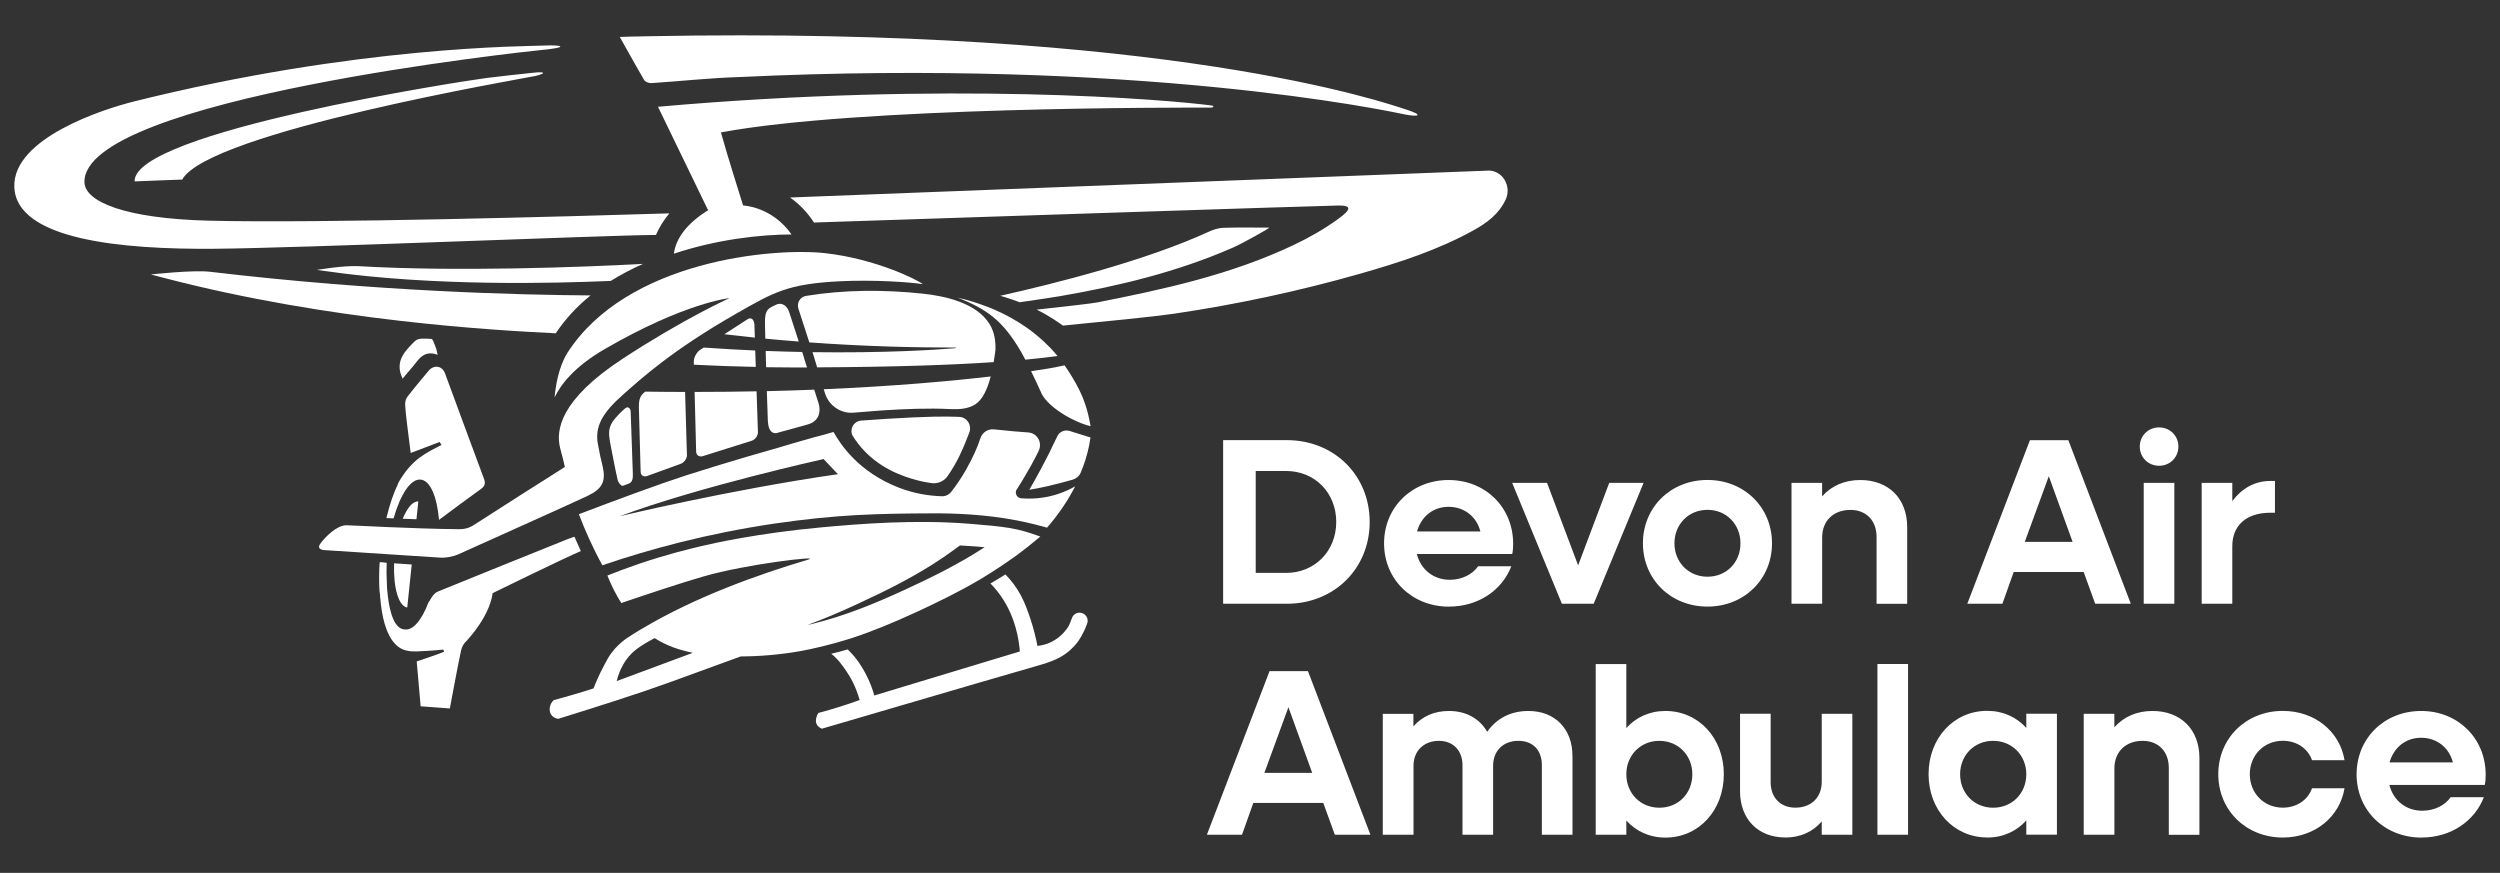
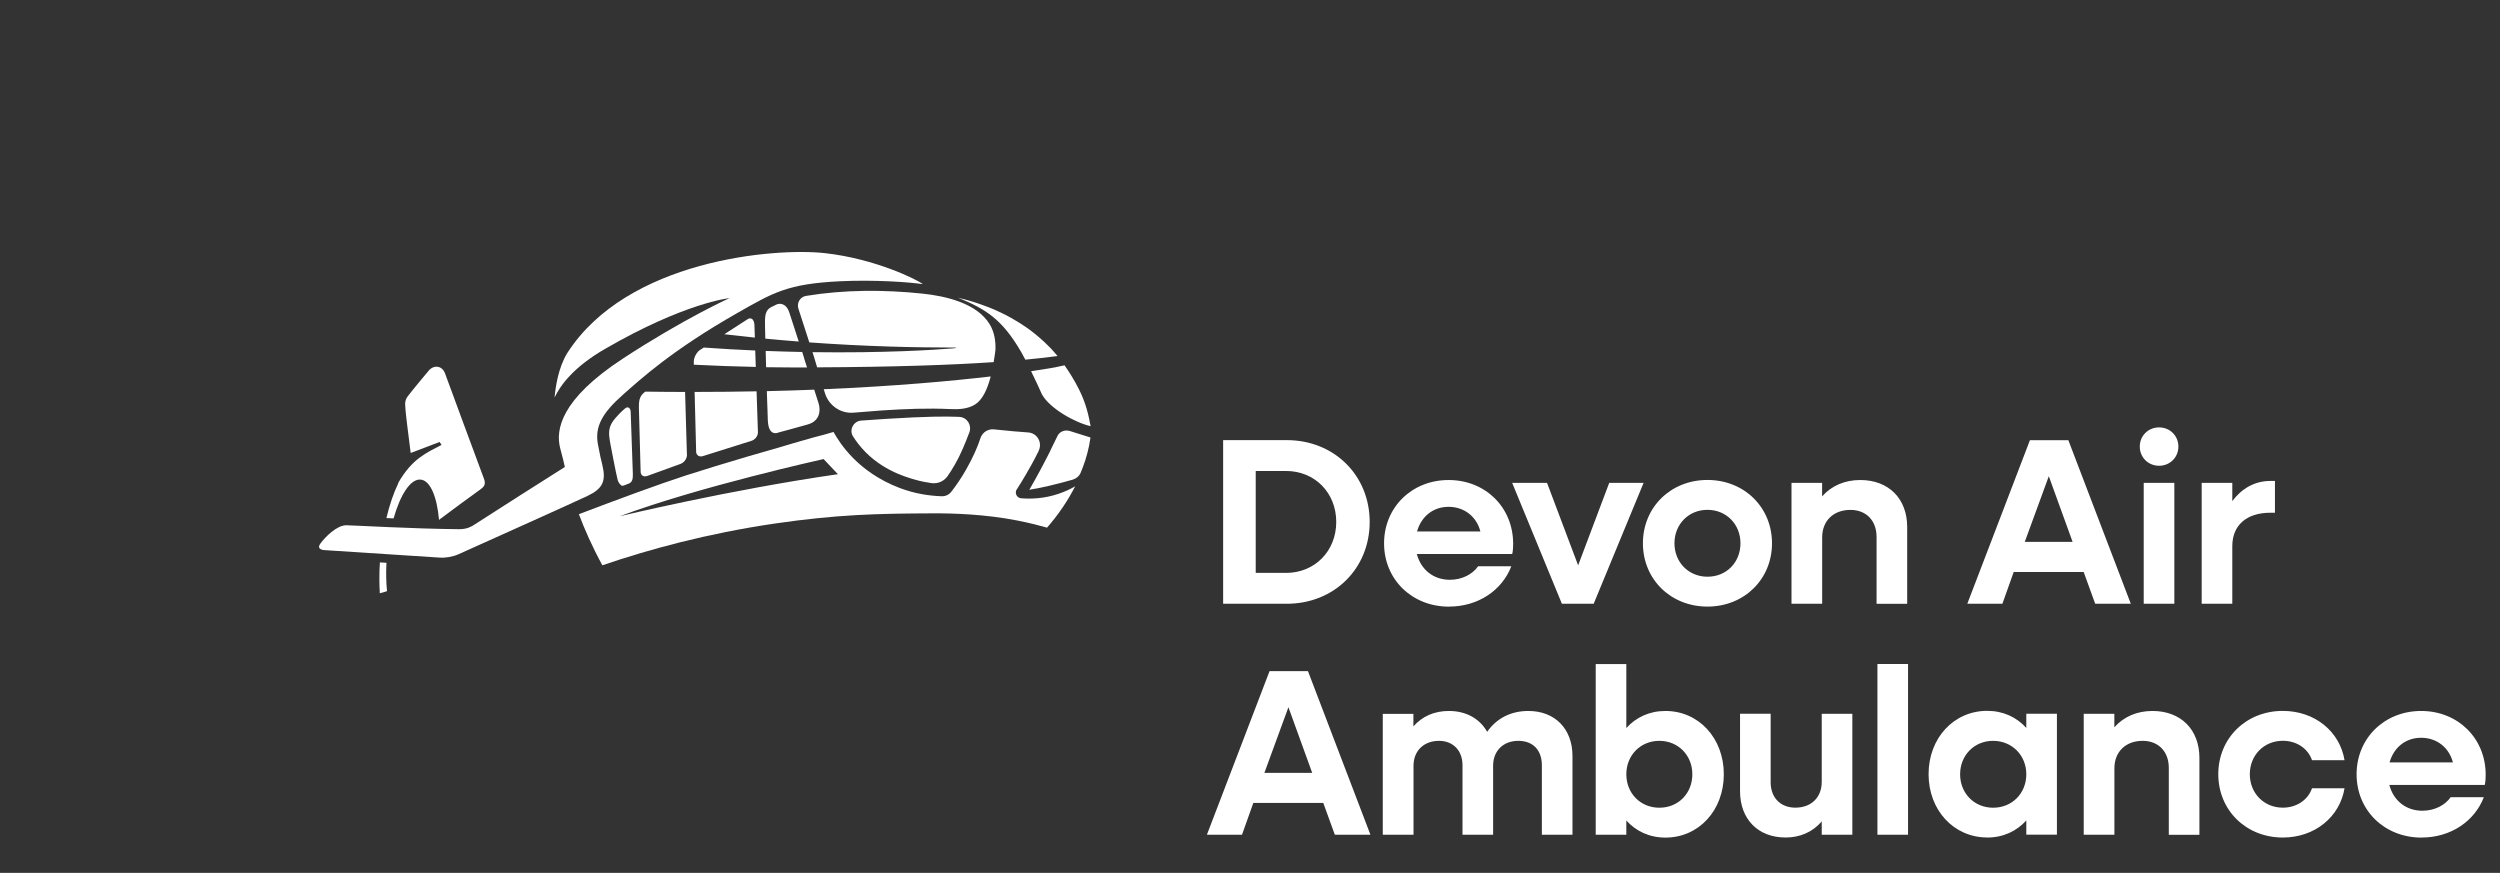
<svg xmlns="http://www.w3.org/2000/svg" id="Layer_1" data-name="Layer 1" viewBox="0 0 406.7 142">
  <rect x="0" y="0" width="406.7" height="142" fill="#333333" stroke="none" />
  <defs>
    <style>
      .cls-1 {
        fill: #fff;
      }
    </style>
  </defs>
  <path class="cls-1" d="M136.32,77.14c-17.64,2.54-35.53,6.85-35.53,6.85,12.91-4.82,33.19-9.31,33.19-9.31l2.34,2.47ZM165.42,79.61c.49-.76.97-1.56,1.46-2.4.55-.94,1.26-2.16,2.08-3.83v-.03c.67-1.33-.22-2.9-1.69-3-.77-.06-1.58-.11-2.4-.19-1.27-.12-2.1-.2-3.18-.31-.97-.1-1.88.49-2.19,1.42-.5,1.53-1.23,3.18-2.38,5.2-.78,1.36-1.59,2.54-2.38,3.55-.37.47-.94.73-1.53.71-1.87-.06-4.27-.36-6.89-1.36-6.74-2.59-9.64-7.18-10.73-9.1-1,.32-2.11.6-3.2.88-.97.27-2.08.59-3.29.94-1.33.41-3.51,1.05-7.32,2.13-3.55,1.05-7.18,2.15-10.16,3.11-4.42,1.43-11.39,4.01-17.45,6.32.93,2.45,2.16,5.27,3.82,8.31,7.62-2.6,17.01-5.16,27.91-6.77,10.39-1.52,16.87-1.64,25.95-1.68,3.34-.01,8.43.15,13.61,1.16,2.05.4,3.72.84,4.87,1.17.81-.93,1.68-2.02,2.54-3.29.83-1.21,1.49-2.38,2.04-3.44-.77.45-1.69.89-2.76,1.24-2.3.77-4.41.84-6.04.71-.7-.06-1.09-.85-.71-1.45" />
  <path class="cls-1" d="M78.72,77.85c-2.13-5.69-4.21-11.4-6.32-17.1-.47-1.28-1.82-1.46-2.69-.42-1.15,1.39-2.32,2.77-3.43,4.21-.25.32-.39.84-.37,1.25.06,1.21.22,2.41.36,3.61.17,1.43.36,2.85.54,4.29,1.68-.64,3.19-1.22,4.7-1.79.11.16.21.31.32.47-2.48,1.33-4.76,2.2-7.06,6.21,0,.02.02.03.02.05-.75,1.53-1.41,3.46-1.93,5.65.38.02.77.03,1.17.05,1.1-3.9,2.79-6.49,4.42-6.31,1.55.16,2.64,2.79,2.97,6.55,2.3-1.71,4.52-3.38,6.78-4.99.7-.5.81-.95.52-1.73" />
  <path class="cls-1" d="M61.8,91.49c-.11,1.77-.11,3.46-.01,5.02.4-.1.8-.21,1.17-.34-.14-1.39-.18-2.95-.09-4.61-.36-.02-.71-.05-1.07-.07" />
-   <path class="cls-1" d="M196.74,37.65c-10.26,4.74-25.06,8.46-34.02,10.47.61.17,1.27.37,1.97.62.31.11.71.25,1.19.43,2.86-.41,5.53-.81,6.5-.98,9.61-1.66,19.07-3.93,28.08-7.86,1.75-.76,6.08-3.2,6.02-3.3-2.09,0-5.4-.05-7.48.03-.76.03-1.56.27-2.26.59M109.63,41.27c6.98-2.33,14.12-3.12,19.14-3.13-3.21-4.57-7.88-4.71-7.88-4.71,0,0-2.67-8.45-3.61-11.89,22.3-4.17,74.93-4.05,79.81-4.03.24,0,.54-.28,0-.35-7.09-.93-42.56-4-90.05.21,1.84,3.8,7.26,14.98,8.15,16.82-3.35,2.12-5.19,4.45-5.57,7.08M99.36,45.7c1.68-1.05,3.44-1.97,5.25-2.77-10.01.54-30.31,1.3-46.29.37-2.52-.12-6.77.61-6.77.61,0,0,1.27.19,1.67.23,17.33,2.47,37.05,1.95,46.15,1.56M24.54,44.65s1.74.44,2.22.58c27.06,7.05,53.76,8.5,63.65,8.99,1.58-2.37,3.5-4.41,5.66-6.16-11.5-.08-34.76-.63-61.93-3.85-2.75-.32-9.59.44-9.59.44M88.55,7.41c-2.94.14-30.39.01-66.85,9.12-4.86,1.22-19.63,5.94-19.37,13.87.28,8.65,17.58,10.19,32.46,10.07,14.68-.12,63.28-2.19,71.92-2.25.56-1.28,1.3-2.46,2.18-3.51-15.9.49-56.7,1.64-74.89,1.19-13.75-.34-20.16-3.11-20.26-6.22-.45-13.69,73.17-21.43,73.91-21.5,5.22-.48,3.84-.91.9-.77M86.99,12.38c1.66-.36,2.07-.8-.32-.54-2.39.26-5.03.53-7.54.85-3.91.5-57.5,8.78-57.23,16.82-.07,0,6.85-.27,7.74-.3,4.31-7.75,55.69-16.47,57.35-16.83M228.7,17.8c-3.09-.98-38.5-13.56-123.49-11.9-1.31,0-4.38.11-4.38.11,0,0,2.76,4.97,3.97,7.02.18.3.79.52,1.18.49,4.71-.31,9.41-.83,14.13-.98,65.09-3.1,105.35,5.43,108.41,6.07,2.15.45,3.28.17.19-.81M241.99,27.76c-2.52.1-87.61,3.37-113.47,4.37,1.55,1.09,2.87,2.48,3.9,4.07,12.62-.42,83.52-2.77,85.41-2.77,2.04,0,2.05.62-.19,2.23-2.32,1.67-4.72,3.03-7.24,4.22-10.16,4.81-21.04,7.18-31.97,9.33-.94.18-5.36.68-9.78,1.16,2.18,1.09,3.7,2.19,4.26,2.6,7-.68,15.08-1.49,18.04-1.93,10.3-1.52,20.46-3.7,30.48-6.56,6.29-1.8,12.49-3.81,18.26-7,2.19-1.21,4.13-2.64,5.24-4.99,1.05-2.23-.53-4.84-2.92-4.74" />
-   <path class="cls-1" d="M61.79,91.49s-.25,3.38.18,6.89c.77,6.38,3.22,7.22,4.1,7.44,1.07.28,2.27.11,3.41.07.88-.03,1.76-.14,2.64-.22.05.12.09.24.13.36-1.15.48-4.46,1.57-4.46,1.57,0,0,.44,5.13.64,7.3,1.68.12,3.2.23,4.75.35.62-3.28,1.18-6.37,1.83-9.45.12-.57.48-1.21.93-1.58,4.04-4.48,4.19-7.72,4.19-7.72,0,0,11.87-5.82,14.36-6.85-.37-.81-.72-1.59-1.04-2.34-.46.16-.88.3-1.27.46-7,2.82-14,5.63-20.98,8.48-.38.15-.72.55-.96.91-.19.29-.38.6-.56.9-1.06,2.77-2.44,4.48-3.77,4.34-3.46,0-3.03-10.82-3.03-10.82l-1.09-.1ZM65.52,84.39c.73.03,1.47.06,2.23.08l.3-2.89c-.89-.07-1.8,1.02-2.53,2.8M66.98,91.83c-.92-.06-1.89-.12-2.87-.19-.14,3.94.73,7,2.14,7.19l.73-7.01ZM71.2,57.72c-.16-.64-.2-.94-.32-1.21-.21-.49-.43-1.35-.69-1.37-.9-.07-2.16-.18-2.68.34-1.6,1.59-3.39,3.31-2.01,6.12.46-.55.9-1.11,1.38-1.64,1.13-1.25,1.9-3.14,4.32-2.24M160.2,89.01c-4.13,2.69-8.58,4.9-13.06,6.96-4.84,2.23-9.78,4.25-14.98,5.52-.26.06-.53.12-.79.18,2.7-1,5.35-2.13,7.96-3.34,4.89-2.25,9.74-4.66,14.19-7.7.96-.66,1.84-1.3,2.65-1.9.84.04,1.67.1,2.51.16.54.04,1.04.08,1.52.13M112.73,106.19c-4.14,1.54-8.27,3.07-12.41,4.61.09-.39.24-.91.48-1.49.23-.56.77-1.82,1.97-3.02.96-.96,2.6-1.9,3.73-2.48,1.88,1.22,4.02,1.95,6.23,2.39M164.87,90.72c1.8-1.31,3.26-2.5,4.37-3.43-3.8-1.41-5.76-1.61-11.34-2.07-9.03-.73-17.98-.01-24.38.58-10.31.96-17.48,2.58-19.55,3.07-1.8.43-5.42,1.29-10.07,2.87-2.07.71-3.8,1.37-5.09,1.89.61,1.53,1.36,3.05,2.26,4.47,4.53-1.54,9.86-3.31,13.33-4.31,7.08-2.06,19.44-3.45,17.08-2.75-8.08,2.39-18.41,6.09-26.98,11.21,0,0,0,0,0,0-.11.06-.22.12-.32.18-.82.49-1.62,1-2.4,1.52-.79.59-1.6,1.31-2.35,2.33-.42.57-.68,1.06-1.19,2.03-.79,1.48-1.33,2.76-1.68,3.68-1.08.35-2.19.69-3.32,1.02-1.07.31-2.12.61-3.15.88-.13.11-.3.29-.44.56-.04.08-.52,1.06.04,1.85.37.52.97.62,1.12.64,3.71-1.15,6.76-2.12,8.9-2.81,8.32-2.69,9.11-3.11,20.79-7.34,3.26-.01,6.52-.31,9.73-.87,2.04-.38,4.85-1.01,8.13-2.04,3.62-1.18,7.13-2.66,10.59-4.25,3.63-1.67,7.22-3.43,10.66-5.47,2.15-1.3,3.92-2.5,5.25-3.45h0M176.94,100.98c0-.72-.59-1.31-1.32-1.31-.58,0-1.07.37-1.24.89-.19.48-.35.94-.47,1.17-.44.85-1.31,1.64-1.38,1.69-.89.8-1.78,1.16-2.14,1.29-.64.23-1.21.33-1.62.37-.22-1.16-.58-2.74-1.19-4.55-.25-.75-.78-2.31-1.5-3.66-.73-1.38-1.63-2.51-2.52-3.42-.71.45-1.52.95-2.43,1.47.85.86,1.45,1.69,1.73,2.1,2.39,3.43,2.91,7.16,3.05,8.96-7.89,2.39-15.79,4.77-23.68,7.16-.25-.92-.68-2.17-1.41-3.54-.48-.89-1.31-2.42-2.92-3.95-.96.29-1.85.51-2.67.7,1.14.91,1.85,1.95,2.46,2.84.66.97,1.56,2.54,2.16,4.69-1.82.66-3.72,1.27-5.71,1.83-.34.09-.67.18-1,.27-.1.14-.23.36-.31.66-.07.26-.2.73.04,1.2.24.48.72.65.85.7,21.09-6.18,34.32-10.05,35.48-10.36.08-.02.44-.12.92-.28.36-.12,1.4-.48,2.23-.92,1.5-.8,2.43-1.87,2.81-2.34.38-.47,1.07-1.49,1.67-3.12.07-.16.11-.33.11-.52" />
  <path class="cls-1" d="M177.42,69.33c-.3-1.65-.75-3.75-1.9-6.01-.78-1.54-1.6-2.84-2.34-3.89l-1.55.33s-1.32.25-3.89.63c.68,1.39,1.34,2.8,1.76,3.76,1.21,2.22,5.26,4.57,7.92,5.18M170.88,73.31c-1.12,2.23-2.27,4.36-3.43,6.37,1.03-.18,2.09-.39,3.19-.64,1.36-.32,2.66-.66,3.87-1.01.58-.18,1.05-.56,1.27-1.08.56-1.3,1.05-2.78,1.39-4.43.09-.46.17-.91.23-1.35l-3.35-1.05c-.8-.26-1.69.09-2.02.8-.38.79-.77,1.58-1.17,2.4M138.78,71c.25.4.53.8.84,1.2,3.14,4.06,7.52,5.35,9.3,5.85.92.26,1.8.43,2.6.54,1.02.14,2.02-.27,2.62-1.12.37-.53.77-1.14,1.16-1.83.62-1.08,1.01-1.93,1.36-2.73.31-.72.67-1.58,1.04-2.58.43-1.19-.39-2.45-1.64-2.51-.18,0-.35-.01-.54-.02-1.74-.06-4.52-.08-11.35.34-1.11.07-2.48.16-4.07.28-1.26.09-2,1.51-1.33,2.58M134.01,63.33c.08.28.14.48.17.56.61,2.07,2.58,3.44,4.71,3.24,1.5-.13,3.03-.25,4.58-.36,3.71-.24,7.45-.4,11.16-.22,1.36.07,2.84-.02,4.01-.76,1.17-.74,1.97-2.4,2.53-4.55-6.33.74-15.45,1.58-27.16,2.08M124.75,63.64c.02.54.03,1.07.05,1.56,0,0,0,0,0,0,0,.3.02.58.03.85h0c0,.26.02.49.03.71,0,.06,0,.11,0,.16,0,.2.02.39.02.57,0,0,0,.02,0,.03,0,.18.02.35.02.51,0,.04,0,.08,0,.12,0,.15.02.28.02.39h0c.09,1.47.63,1.86,1.09,1.92.36.05.66-.11.66-.11,0,0,.86-.23,1.71-.46.75-.2,1.41-.39,2.53-.7.16-.05.32-.09.49-.14,1.66-.47,1.94-1.66,1.92-2.49,0-.18-.02-.34-.04-.48-.02-.1-.03-.18-.05-.24-.02-.09-.04-.14-.04-.14,0,0,0-.01,0-.02,0,0,0,0,0,0-.05-.16-.33-1.02-.73-2.29-2.46.1-5.04.18-7.72.24M130.83,58.29h0s0-.02-.01-.03c-.11-.33-.22-.66-.32-1-1.9-.04-3.88-.09-5.93-.17,0,.09,0,.18,0,.27,0,.04,0,.08,0,.12.02.72.04,1.48.06,2.26,1.51.02,3.03.03,4.55.04.72,0,1.42,0,2.11,0-.15-.48-.31-.97-.47-1.47M122.95,59.7l-.09-2.68c-2.68-.12-5.48-.27-8.37-.48l-.61.39c-.1.06-.19.14-.28.23-.02.02-.04.04-.06.06-.4.44-.68,1.09-.67,1.55v.56c3.34.17,6.7.29,10.08.36M113,63.77l.25,9.72c.02.58.51.89,1.1.71l7.91-2.49c.59-.19,1.05-.8,1.04-1.38l-.22-6.67c-3.21.06-6.57.1-10.08.1M103.93,66.2h0l.29,10.57c.02.58.51.87,1.1.65l5.38-1.95c.07-.03.15-.06.22-.1.35-.2.63-.53.75-.9l.06-.22c.05-.14.02-.07.02-.22l-.3-10.27c-2.11,0-4.26-.02-6.47-.05l-.08.06c-.71.55-.99,1.15-.96,2.42M100.17,67.95c-.77.88-1.07,1.59-1.08,2.51,0,.18,0,.38.03.58.04.41.12.87.22,1.4,0,0,.91,4.79,1.15,5.66.12.43.42.75.61.88.15.09.16.04.36,0,.07-.02.14-.04.21-.07.37-.14.55-.21.64-.25.05-.02.07-.03.07-.03.53-.27.59-.82.57-1.57l-.35-10.06c-.01-.54-.4-.99-.91-.56,0,0-.64.5-1.53,1.52M122.8,54.93l-.07-2.08c0-.25-.06-.46-.14-.63,0,0,0,0,0,0-.03-.06-.06-.12-.1-.17,0,0-.01-.01-.01-.02-.04-.04-.07-.08-.11-.12-.01,0-.03-.02-.04-.02-.04-.02-.07-.05-.11-.06-.02,0-.05-.01-.07-.02-.03,0-.06-.02-.1-.02-.04,0-.07,0-.11.01-.03,0-.05,0-.08.01-.06.02-.13.05-.19.09,0,0,0,0-.01,0l-3.82,2.47c1.63.19,3.29.38,4.97.55M129.28,53.51h0s-.01-.03-.02-.05c-.15-.47-.3-.92-.45-1.37,0,0,0-.01,0-.02-.15-.46-.3-.91-.44-1.33-.4-1.22-1.4-1.56-2.14-1.16-.26.14-.5.26-.69.34-.82.39-1.06,1.04-1.09,2.15,0,.16,0,.33,0,.5,0,0,0,.02,0,.02,0,.02,0,.05,0,.09,0,.06,0,.15,0,.25.01.43.03,1.2.05,2.16,1.78.17,3.6.33,5.44.47-.23-.7-.45-1.39-.67-2.06M150.11,47.77c-6.27-.66-12.76-.66-19,.37-.96.16-1.53,1.16-1.22,2.09.23.69,1.1,3.37,1.77,5.47,4.26.31,8.65.54,13.2.68,3.38.11,7.71.16,10.37.16.47,0,.4.08-.01.12-3.15.26-11.48.79-23.04.63.15.47.26.82.31.99,0,0,0,0,0,0,.13.44.28.95.44,1.48,12.65-.06,21.92-.39,28.72-.85.08-.46.15-.93.22-1.42.01,0,.07-.6.07-.6.05-1.43-.17-2.85-.92-4.11-2.08-3.47-7.2-4.62-10.92-5.01M172.04,57.92c-.96-1.17-1.62-1.77-1.62-1.77-.72-.72-1.65-1.55-2.77-2.4-.52-.38-2.25-1.66-4.75-2.86-1.53-.75-2.8-1.18-3.53-1.44-1.35-.47-2.56-.79-3.53-1.02,4.54,1.84,7.2,3.53,10.24,8.76,0,0,0,0,.01,0,.22.38.46.84.71,1.32,2.04-.19,3.77-.39,5.24-.59" />
  <path class="cls-1" d="M393.87,120.02c2.57,0,4.56,1.62,5.17,4.01h-10.31c.69-2.43,2.61-4.01,5.14-4.01M393.95,136.25c4.75,0,8.62-2.66,10.12-6.56h-5.4c-.88,1.27-2.57,2.2-4.6,2.2-2.68,0-4.71-1.66-5.37-4.2h15.52c.12-.5.15-1.12.15-1.66,0-5.94-4.52-10.37-10.5-10.37s-10.5,4.44-10.5,10.3,4.52,10.3,10.58,10.3M371.37,136.25c5.21,0,9.27-3.36,10.04-8.02h-5.29c-.65,1.89-2.49,3.16-4.75,3.16-3.07,0-5.37-2.35-5.37-5.44s2.3-5.44,5.37-5.44c2.26,0,4.1,1.27,4.75,3.16h5.29c-.77-4.67-4.83-8.02-10.04-8.02-5.98,0-10.5,4.44-10.5,10.3s4.52,10.3,10.5,10.3M338.99,135.79h4.98v-10.8c0-2.7,1.84-4.47,4.6-4.47,2.57,0,4.25,1.74,4.25,4.4v10.88h4.98v-12.5c0-4.63-3.03-7.64-7.63-7.64-2.53,0-4.68.93-6.21,2.66v-2.2h-4.98v19.67ZM324.24,131.4c-3.07,0-5.37-2.35-5.37-5.44s2.3-5.44,5.37-5.44,5.4,2.35,5.4,5.44-2.3,5.44-5.4,5.44M323.28,136.25c2.61,0,4.79-1.04,6.36-2.78v2.31h4.98v-19.67h-4.98v2.31c-1.57-1.74-3.76-2.78-6.36-2.78-5.44,0-9.54,4.44-9.54,10.3s4.1,10.3,9.54,10.3M305.42,135.79h4.98v-27.77h-4.98v27.77ZM290.42,136.25c2.42,0,4.45-.89,5.94-2.62v2.16h4.98v-19.67h-4.98v11.07c0,2.55-1.72,4.2-4.29,4.2-2.41,0-4.02-1.62-4.02-4.13v-11.15h-4.98v12.61c0,4.55,2.95,7.52,7.36,7.52M269.94,131.4c-3.07,0-5.37-2.35-5.37-5.44s2.3-5.44,5.37-5.44,5.37,2.35,5.37,5.44-2.26,5.44-5.37,5.44M259.59,135.79h4.98v-2.31c1.57,1.74,3.76,2.78,6.36,2.78,5.44,0,9.5-4.44,9.5-10.3s-4.06-10.3-9.5-10.3c-2.61,0-4.79,1.04-6.36,2.78v-10.41h-4.98v27.77ZM224.97,135.79h4.98v-11.22c0-2.43,1.69-4.05,4.14-4.05,2.3,0,3.83,1.58,3.83,3.97v11.3h4.98v-11.22c0-2.43,1.65-4.05,4.1-4.05s3.83,1.58,3.83,3.97v11.3h4.98v-12.8c0-4.44-2.87-7.33-7.17-7.33-2.87,0-5.17,1.2-6.71,3.39-1.19-2.12-3.41-3.39-6.21-3.39-2.38,0-4.33.85-5.79,2.51v-2.04h-4.98v19.67ZM205.69,125.73l3.91-10.68,3.87,10.68h-7.78ZM196.34,135.79h5.71l1.84-5.17h11.38l1.88,5.17h5.79l-10.16-26.61h-6.25l-10.19,26.61Z" />
  <path class="cls-1" d="M358.17,98.22h4.98v-9.37c0-3.32,2.22-5.44,6.21-5.44h.73v-5.17h-.73c-2.57,0-4.68,1.23-6.21,3.28v-2.97h-4.98v19.67ZM348.74,98.22h4.98v-19.67h-4.98v19.67ZM351.24,75.77c1.76,0,3.14-1.35,3.14-3.12s-1.38-3.12-3.14-3.12-3.14,1.35-3.14,3.12,1.38,3.12,3.14,3.12M329.39,88.15l3.91-10.68,3.87,10.68h-7.78ZM320.04,98.22h5.71l1.84-5.17h11.38l1.88,5.17h5.79l-10.16-26.61h-6.25l-10.19,26.61Z" />
  <path class="cls-1" d="M291.45,98.22h4.98v-10.8c0-2.7,1.84-4.47,4.6-4.47,2.57,0,4.25,1.74,4.25,4.4v10.88h4.98v-12.5c0-4.63-3.03-7.64-7.63-7.64-2.53,0-4.68.93-6.21,2.66v-2.2h-4.98v19.67ZM277.77,93.82c-3.07,0-5.37-2.35-5.37-5.44s2.3-5.44,5.37-5.44,5.37,2.35,5.37,5.44-2.26,5.44-5.37,5.44M277.77,98.68c5.98,0,10.5-4.44,10.5-10.3s-4.52-10.3-10.5-10.3-10.5,4.44-10.5,10.3,4.52,10.3,10.5,10.3M254.09,98.22h5.17l8.12-19.67h-5.59l-5.06,13.42-5.06-13.42h-5.67l8.09,19.67ZM235.66,82.45c2.57,0,4.56,1.62,5.17,4.01h-10.31c.69-2.43,2.61-4.01,5.13-4.01M235.74,98.68c4.75,0,8.62-2.66,10.12-6.56h-5.4c-.88,1.27-2.57,2.2-4.6,2.2-2.68,0-4.71-1.66-5.37-4.2h15.52c.12-.5.15-1.12.15-1.66,0-5.94-4.52-10.37-10.5-10.37s-10.5,4.44-10.5,10.3,4.52,10.3,10.58,10.3M209.22,76.62c4.68,0,8.16,3.55,8.16,8.29s-3.49,8.29-8.16,8.29h-4.94v-16.58h4.94ZM198.98,98.22h10.35c7.7,0,13.49-5.71,13.49-13.31s-5.79-13.31-13.49-13.31h-10.35v26.61Z" />
  <path class="cls-1" d="M150.09,46.2c-.85-.69-7.68-4.11-15.91-5.02-8.22-.91-32.15,1.1-41.88,16.23-1.49,2.39-1.94,5.65-2.08,7.25,1-2.11,3.22-5.02,8.17-7.88,13.02-7.55,20.28-8.28,20.28-8.28,0,0-7.44,3.35-17.36,9.85-10.16,6.65-10.94,11.61-10.18,14.56.38,1.46.6,2.27.76,3.06-4.13,2.59-9.87,6.27-14.78,9.42-.39.25-1.13.71-2.4.7-7.46-.06-17.43-.64-18.38-.64-1.54,0-3.44,1.91-4.21,2.98-.77,1.07.77,1.07.77,1.07,0,0,13.84.89,18.63,1.21,1,.07,2.16-.14,3.08-.55,4.68-2.1,18.94-8.51,20.97-9.48,2.44-1.17,3.06-2.36,2.43-4.99-.49-2.04-.19-.72-.71-3.31-.58-2.89.62-5.14,4.03-8.15,2.85-2.51,7.94-7.23,18.61-13.3,5.83-3.31,8.14-4.77,16.83-5.18,5.52-.26,11.22.15,13.33.47" />
</svg>